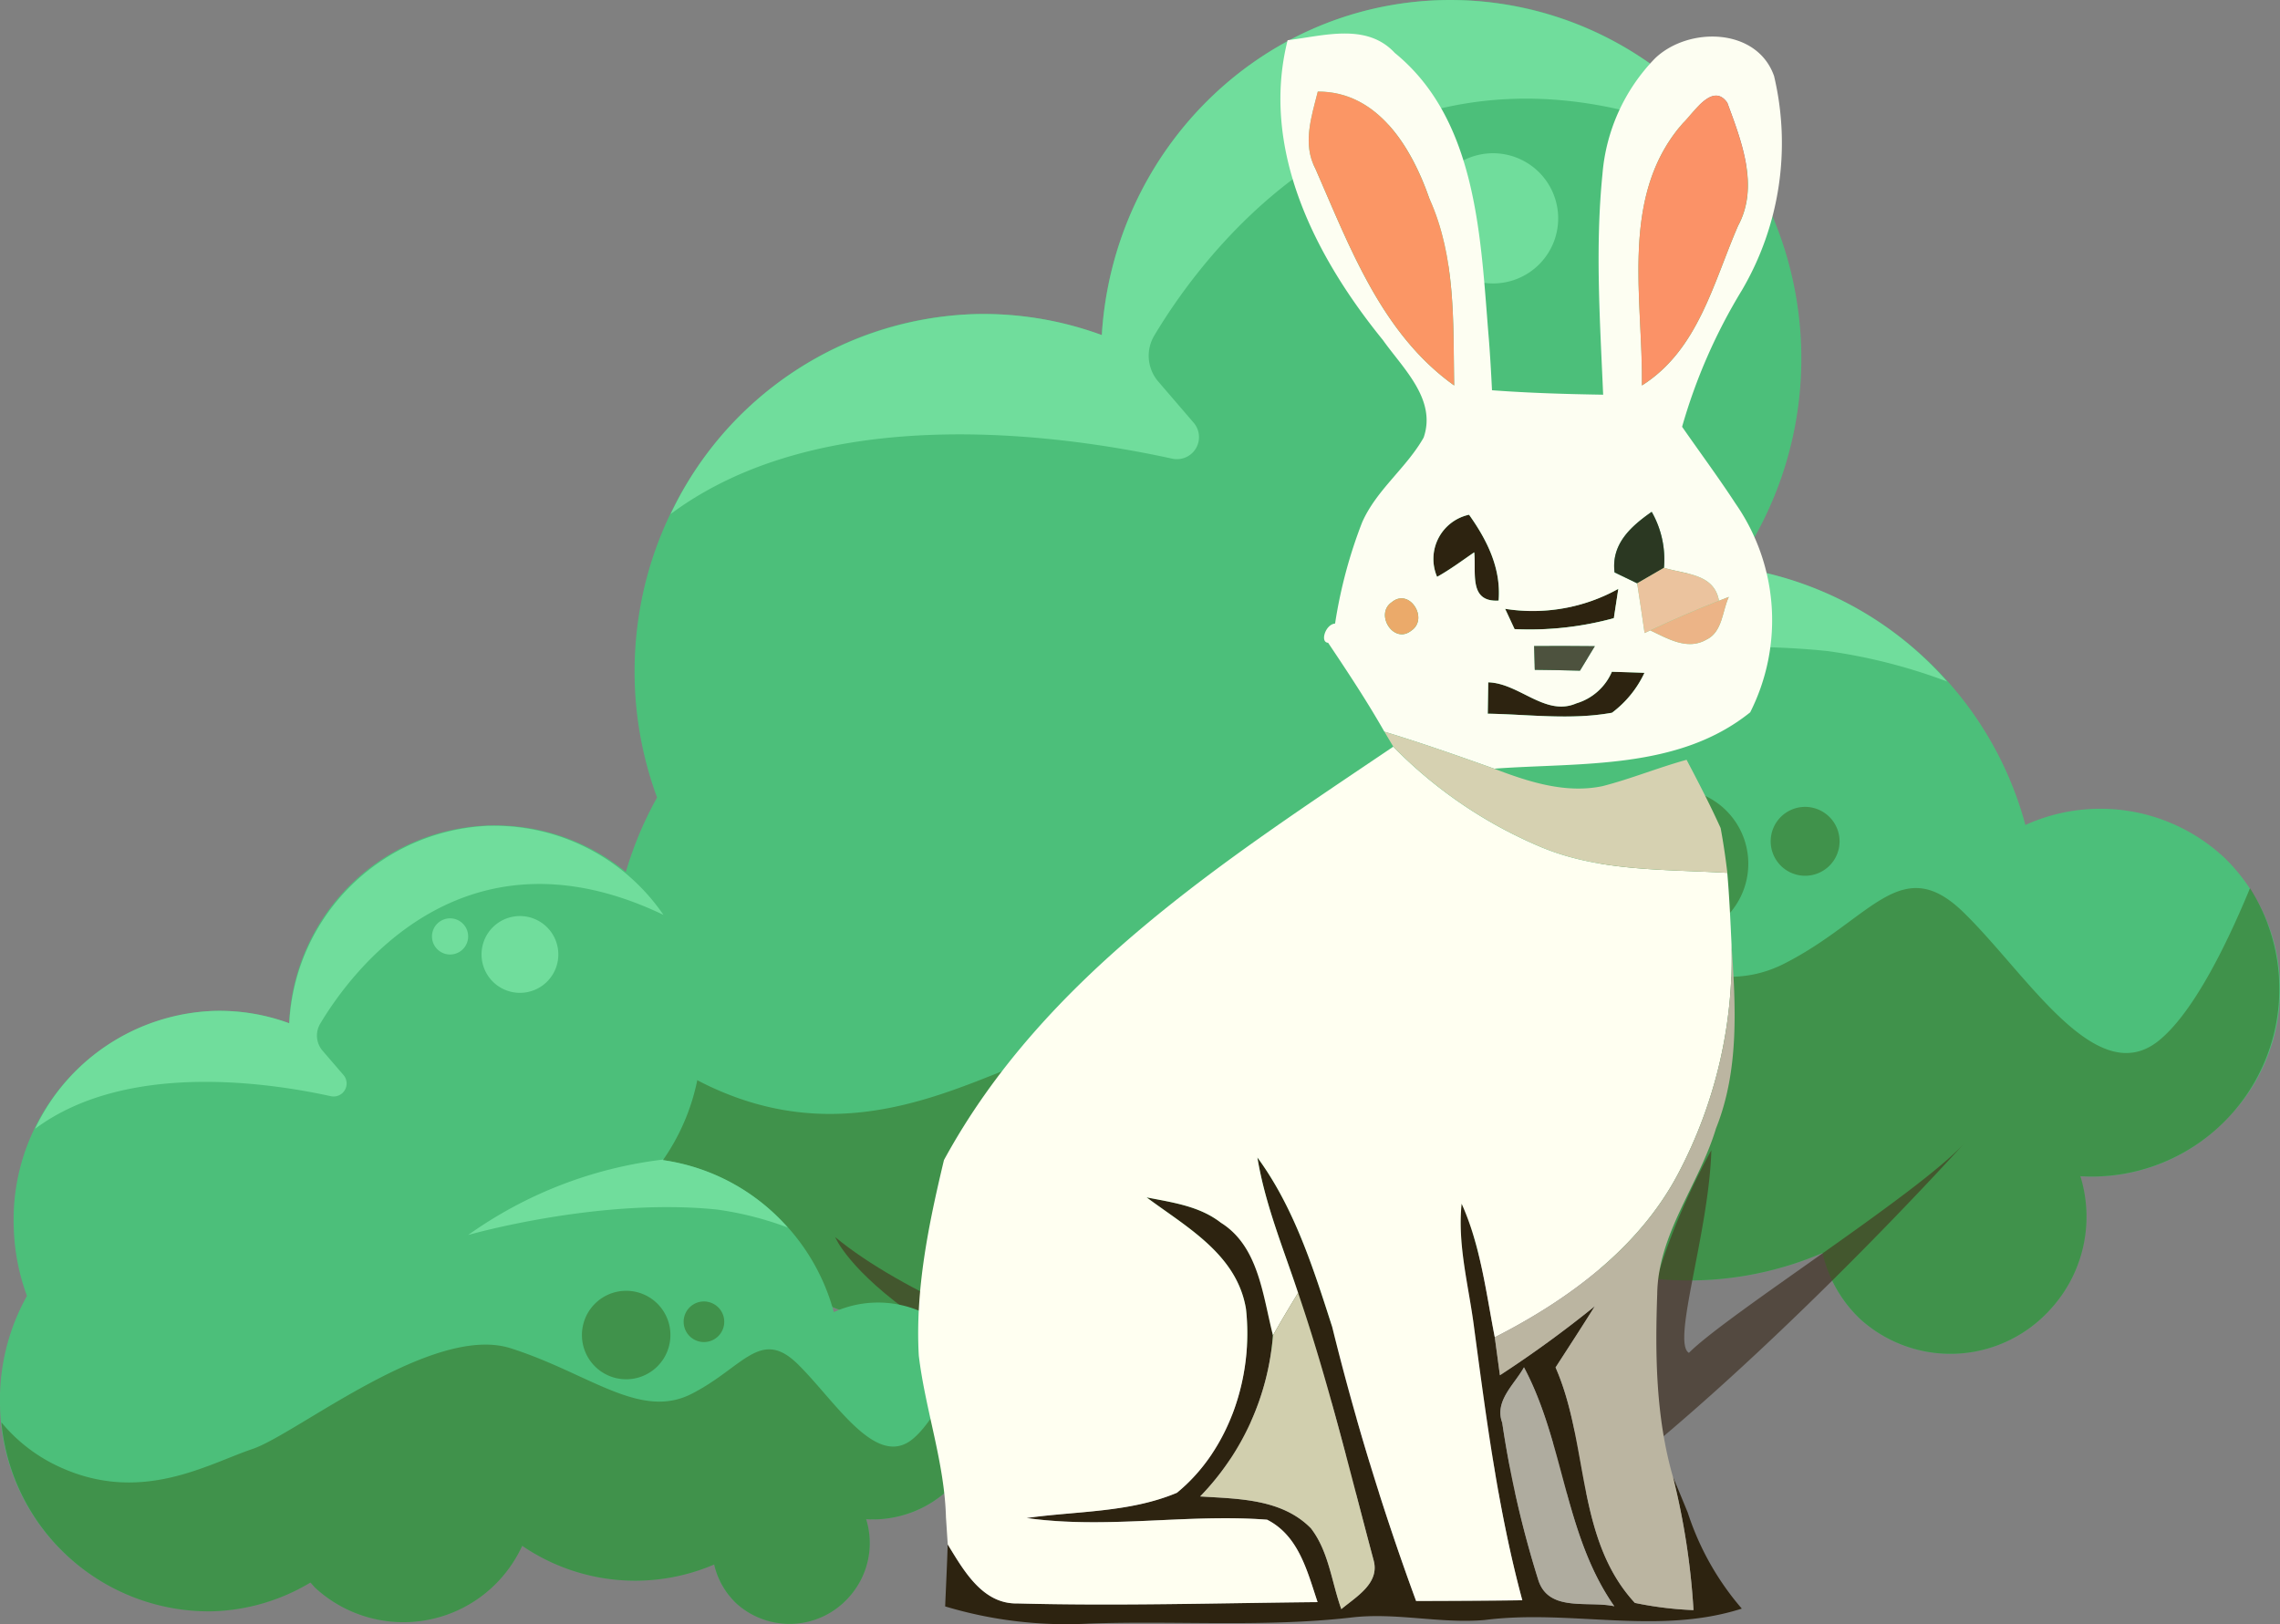
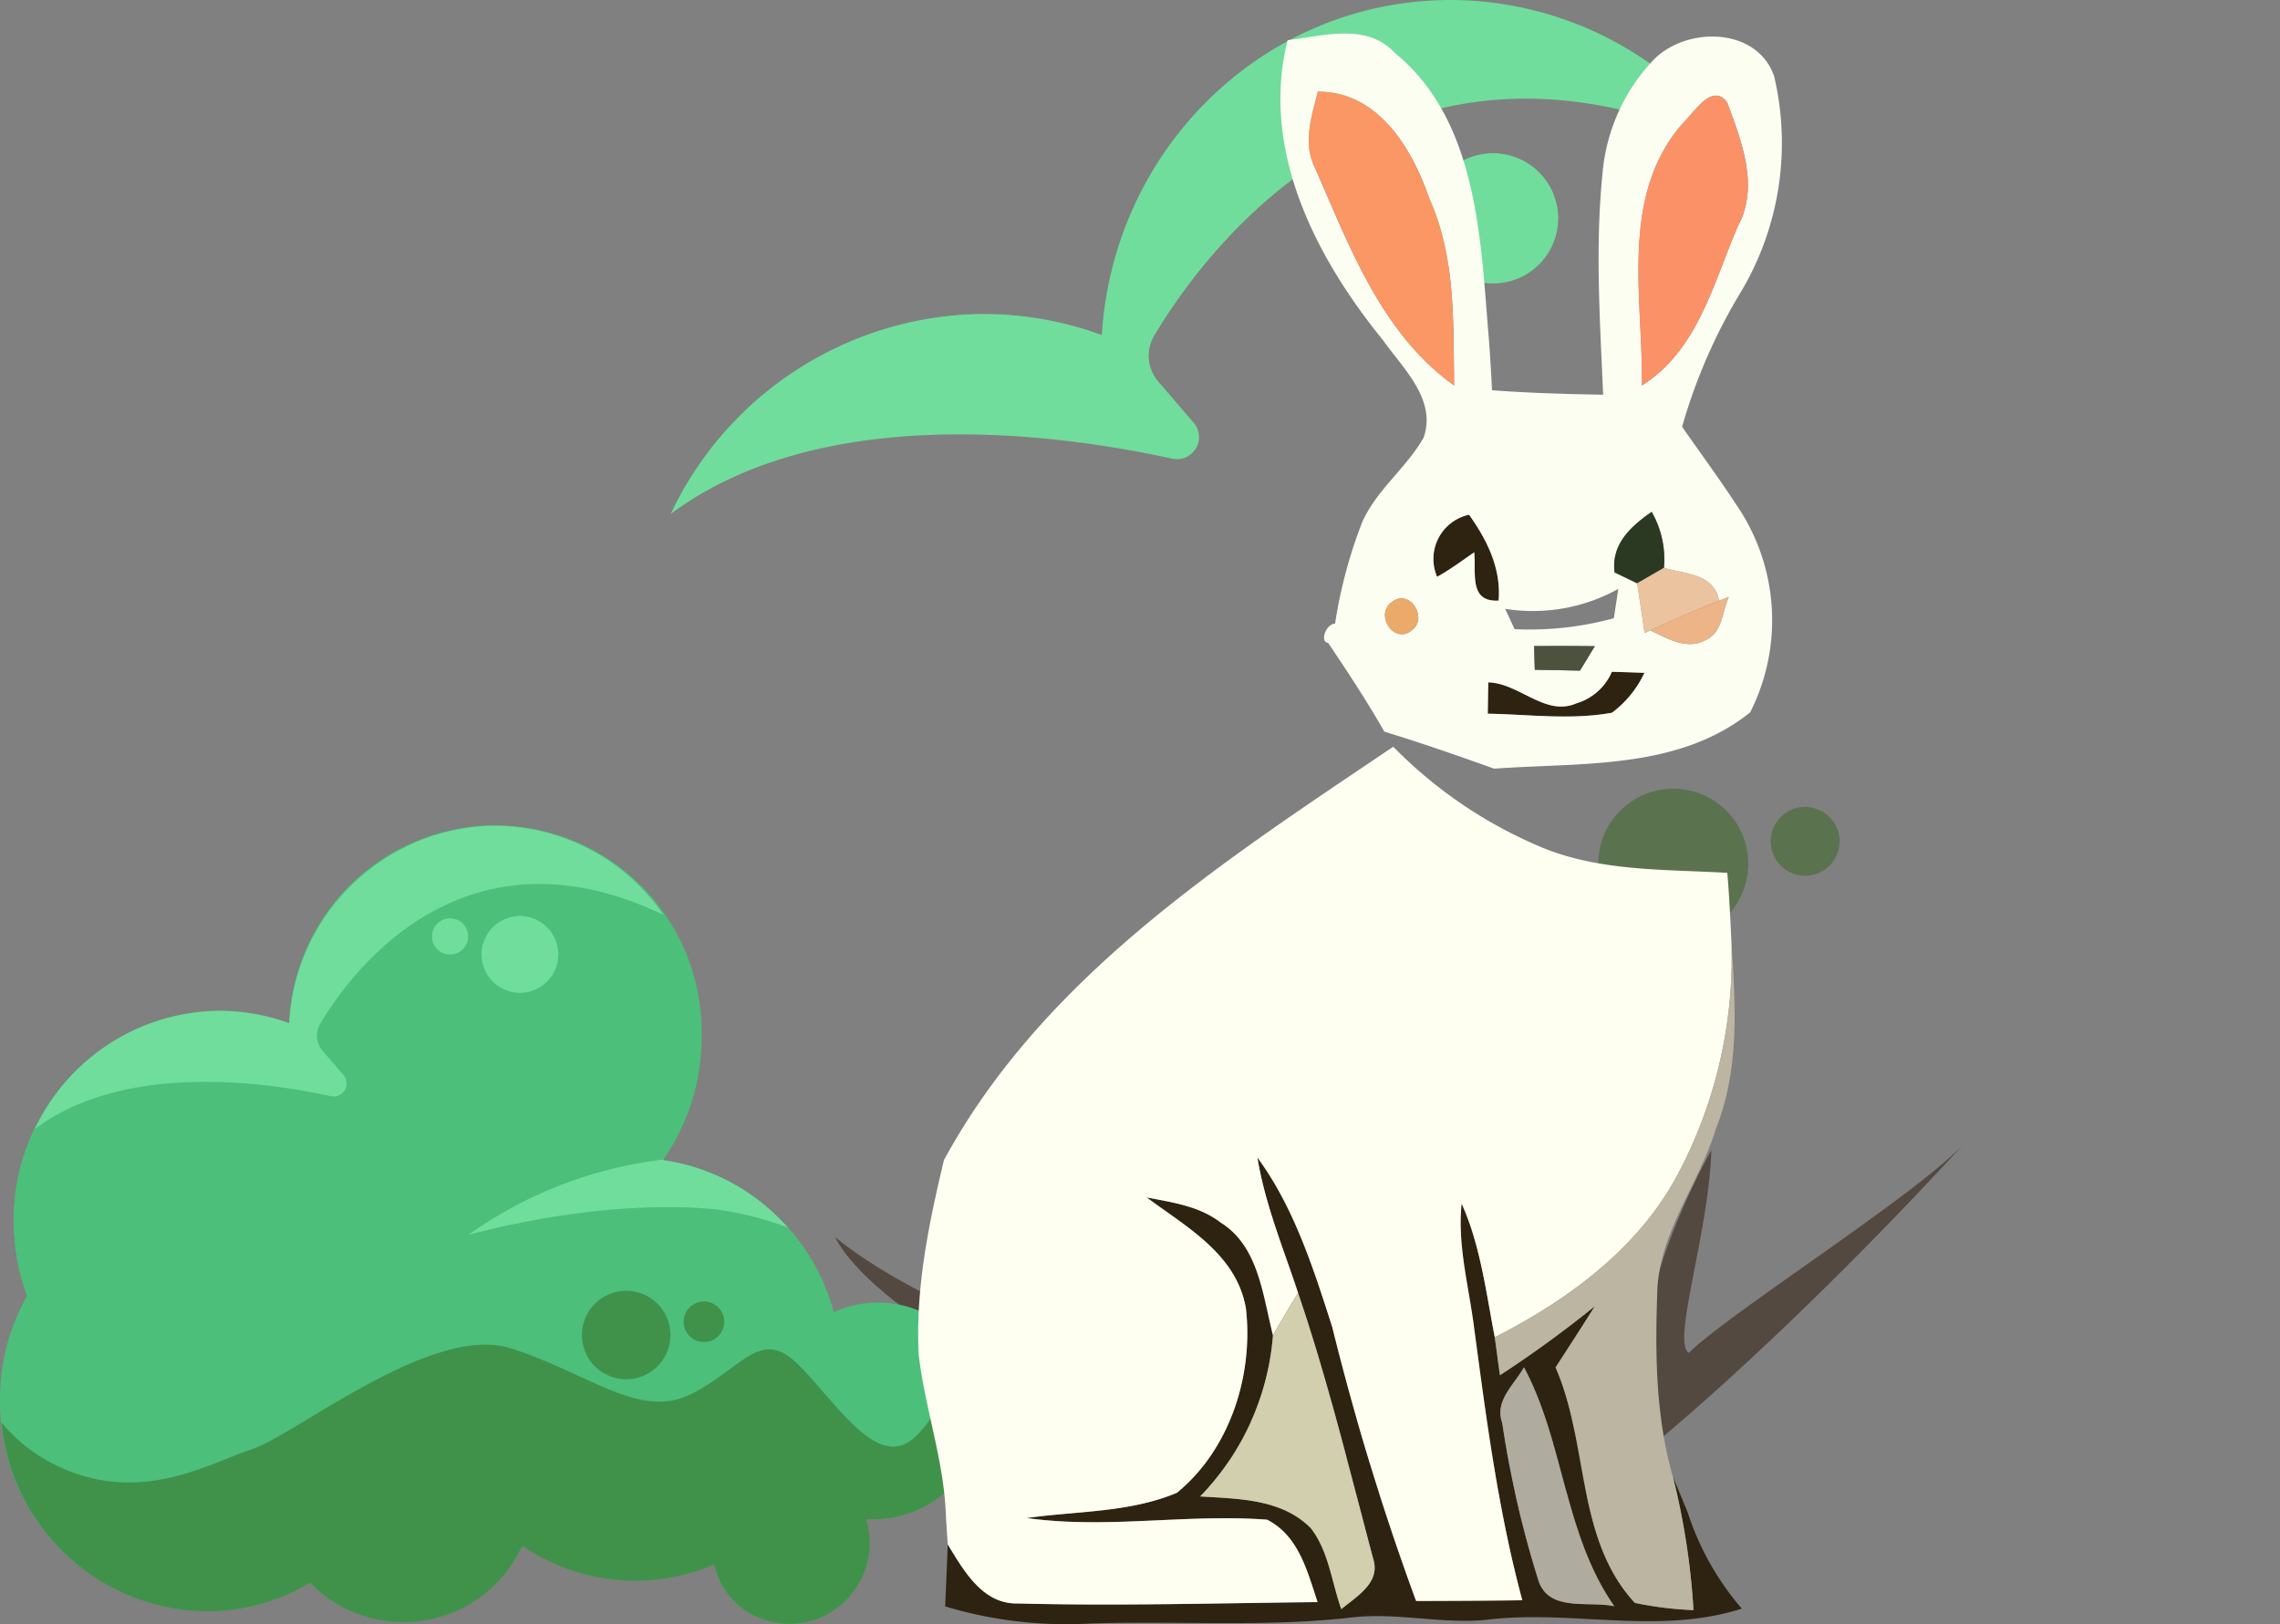
<svg xmlns="http://www.w3.org/2000/svg" width="187.508" height="133.582" viewBox="0 0 187.508 133.582">
  <rect x="0" y="0" width="187.508" height="133.582" fill="#808080" stroke="none" />
  <defs>
    <clipPath id="a">
      <rect width="10.706" height="10.722" fill="#70dd9c" />
    </clipPath>
    <clipPath id="b">
      <rect width="5.04" height="5.044" fill="#70dd9c" />
    </clipPath>
    <clipPath id="c">
      <rect width="137.033" height="46.486" fill="none" />
    </clipPath>
    <clipPath id="d">
      <rect width="87.645" height="42.281" fill="#70dd9c" />
    </clipPath>
    <clipPath id="e">
      <rect width="44.566" height="10.523" fill="#70dd9c" />
    </clipPath>
    <clipPath id="f">
      <rect width="6.312" height="6.322" fill="#70dd9c" />
    </clipPath>
    <clipPath id="g">
      <rect width="2.972" height="2.974" fill="#70dd9c" />
    </clipPath>
    <clipPath id="h">
      <rect width="80.8" height="27.41" fill="none" />
    </clipPath>
    <clipPath id="i">
      <rect width="51.679" height="24.931" fill="#70dd9c" />
    </clipPath>
    <clipPath id="j">
      <rect width="26.278" height="6.205" fill="#70dd9c" />
    </clipPath>
    <clipPath id="k">
      <rect width="71.008" height="130.823" fill="none" />
    </clipPath>
  </defs>
  <g transform="translate(-677.492 -2619.5)">
    <g transform="translate(159.782 1211.073)">
      <g transform="translate(567.982 1408.427)">
-         <path d="M884.856,402.267a14.928,14.928,0,0,0-16.256-2.592,29.054,29.054,0,0,0-23.831-21.2,29.961,29.961,0,0,0,5.394-17.987c-.466-16.273-13.714-29.113-29.616-28.656-15,.412-26.971,12.511-27.91,27.556a28.041,28.041,0,0,0-10.454-1.731c-15.894.449-28.417,13.994-27.952,30.28a29.891,29.891,0,0,0,1.838,9.478,29.706,29.706,0,0,0-3.754,15.333c.462,16.273,13.722,29.113,29.608,28.668a28.1,28.1,0,0,0,13.685-4.014c.239.256.441.532.7.766a18.178,18.178,0,0,0,25.676-1.137,18.686,18.686,0,0,0,3.165-4.747,27.967,27.967,0,0,0,26.769,2.6,10.764,10.764,0,0,0,3.095,5.435,11.061,11.061,0,0,0,15.593-.75,11.255,11.255,0,0,0,2.509-11,15.35,15.35,0,0,0,12.259-4.924,15.135,15.135,0,0,0-.515-21.383" transform="translate(-752.303 -331.818)" fill="#4cbf7a" />
        <path d="M779.87,394.438c-.164,2.184-.235,3.907-.251,5.547h18.259c14.621-11.11,30.527-28.767,30.527-28.767-3.721,4.1-19.5,14.068-22.644,17.233-1.442-.849,1.648-9.882,1.846-16.669,0,0-7.158,12.593-4.937,19.005a97.576,97.576,0,0,1-12.919,7.673c-.828-10.393-1.492-17.567-2-22.52-.132-1.244,12.144-23.2,11.513-22.4-5.044,6.375-7.372,7.533-11.625,15.061-1.36,2.407-4.615-19.273-4.615-19.273-1.735,1.389.247,16.211-.421,19.508a58.719,58.719,0,0,0-.8,7.31c-.194,3.012-.647,10.216-1.014,13.244-3.227-.738-9.453-7.965-17.225-22.079,0,0,6,24.123,16.3,27.127" transform="translate(-717.136 -277.173)" fill="#534940" />
        <path d="M798.759,377.565h8.221c-9.313-4.364-39.292-12.016-50.208-21.053,0,0,4.294,10.908,41.987,21.053" transform="translate(-738.357 -254.754)" fill="#534940" />
        <g transform="translate(67.168 12.604)" opacity="0.997">
          <g transform="translate(0 0)">
            <g clip-path="url(#a)">
              <path d="M779.312,340.242a5.355,5.355,0,1,1-5.357-5.365,5.36,5.36,0,0,1,5.357,5.365" transform="translate(-768.606 -334.876)" fill="#70dd9c" />
            </g>
          </g>
        </g>
        <g transform="translate(60.253 12.926)" opacity="0.997">
          <g transform="translate(0 0)">
            <g clip-path="url(#b)">
              <path d="M771.968,337.473a2.522,2.522,0,1,1-2.514-2.518,2.518,2.518,0,0,1,2.514,2.518" transform="translate(-766.928 -334.955)" fill="#70dd9c" />
            </g>
          </g>
        </g>
        <g transform="translate(0.197 64.878)" opacity="0.5">
          <g transform="translate(0 0)">
            <g clip-path="url(#c)">
-               <path d="M781.777,386.582a28.068,28.068,0,0,0,13.681-4.014c.243.256.445.532.7.766a18.183,18.183,0,0,0,25.681-1.137A18.559,18.559,0,0,0,825,377.45a27.966,27.966,0,0,0,26.769,2.6,10.825,10.825,0,0,0,3.1,5.435,11.061,11.061,0,0,0,15.593-.75,11.257,11.257,0,0,0,2.514-11,15.432,15.432,0,0,0,13.949-23.69c-1.875,4.541-4.6,10.145-7.442,12.49-5.147,4.265-10.809-5.3-16.046-10.434-5.221-5.159-7.628.511-14.835,4.158s-14.3-2.909-25.219-6.375c-10.937-3.457-29.843,11.987-36.028,14.064s-15.436,7.7-26.769,2.551a22.754,22.754,0,0,1-8.225-6.272c1.595,15.152,14.3,26.773,29.427,26.348" transform="translate(-752.354 -341.864)" fill="#34651c" />
              <path d="M784.342,353.727a6.171,6.171,0,1,1-6.173-6.165,6.165,6.165,0,0,1,6.173,6.165" transform="translate(-691.03 -347.563)" fill="#34651c" />
              <path d="M781.108,350.747a2.833,2.833,0,1,1-2.839-2.823,2.838,2.838,0,0,1,2.839,2.823" transform="translate(-680.289 -346.433)" fill="#34651c" />
            </g>
          </g>
        </g>
        <g transform="translate(4.882 0.001)" opacity="0.997">
          <g transform="translate(0 0)">
            <g clip-path="url(#d)">
              <path d="M816.849,331.829c-15,.412-26.983,12.515-27.9,27.547a28.262,28.262,0,0,0-10.463-1.723,28.668,28.668,0,0,0-25,16.446c12.433-9.259,31.825-6.614,41.254-4.554a1.815,1.815,0,0,0,1.763-2.955l-2.921-3.4a3.249,3.249,0,0,1-.326-3.762c4.166-6.989,19.829-28.623,47.876-15.185a28.57,28.57,0,0,0-24.284-12.416" transform="translate(-753.488 -331.818)" fill="#70dd9c" />
            </g>
          </g>
        </g>
        <g transform="translate(65.293 46.572)" opacity="0.997">
          <g transform="translate(0 0)">
            <g clip-path="url(#e)">
-               <path d="M795.367,343.12a58.817,58.817,0,0,0-27.218,10.525s18.272-5.258,34.734-3.544a45.7,45.7,0,0,1,9.828,2.505,28.5,28.5,0,0,0-17.394-9.4.286.286,0,0,1,.049-.082" transform="translate(-768.145 -343.12)" fill="#70dd9c" />
-             </g>
+               </g>
          </g>
        </g>
      </g>
      <g transform="translate(517.71 1476.343)">
        <path d="M830.461,373.357a8.8,8.8,0,0,0-9.585-1.528,17.131,17.131,0,0,0-14.052-12.5A17.666,17.666,0,0,0,810,348.722a16.967,16.967,0,0,0-33.92-.649,16.534,16.534,0,0,0-6.164-1.021,17.179,17.179,0,0,0-16.481,17.854,17.628,17.628,0,0,0,1.084,5.589,17.517,17.517,0,0,0-2.214,9.041,17.194,17.194,0,0,0,17.458,16.9,16.568,16.568,0,0,0,8.069-2.367c.141.151.26.313.411.452a10.719,10.719,0,0,0,15.14-.671,11.02,11.02,0,0,0,1.866-2.8,16.49,16.49,0,0,0,15.784,1.536,6.347,6.347,0,0,0,1.825,3.2,6.522,6.522,0,0,0,9.194-.442,6.636,6.636,0,0,0,1.48-6.485,9.051,9.051,0,0,0,7.229-2.9,8.924,8.924,0,0,0-.3-12.608" transform="translate(-752.303 -331.818)" fill="#4cbf7a" />
        <g transform="translate(39.605 7.432)" opacity="0.997">
          <g transform="translate(0 0)">
            <g clip-path="url(#f)">
              <path d="M774.917,338.04a3.158,3.158,0,1,1-3.159-3.163,3.16,3.16,0,0,1,3.159,3.163" transform="translate(-768.604 -334.876)" fill="#70dd9c" />
            </g>
          </g>
        </g>
        <g transform="translate(35.528 7.622)" opacity="0.997">
          <g transform="translate(0 0)">
            <g clip-path="url(#g)">
              <path d="M769.9,336.44a1.487,1.487,0,1,1-1.482-1.485,1.485,1.485,0,0,1,1.482,1.485" transform="translate(-766.927 -334.955)" fill="#70dd9c" />
            </g>
          </g>
        </g>
        <g transform="translate(0.116 38.255)" opacity="0.5">
          <g transform="translate(0 0)">
            <g clip-path="url(#h)">
              <path d="M769.7,371.319a16.55,16.55,0,0,0,8.067-2.367c.143.151.263.313.411.452a10.722,10.722,0,0,0,15.142-.671,10.943,10.943,0,0,0,1.864-2.8,16.489,16.489,0,0,0,15.784,1.536,6.383,6.383,0,0,0,1.825,3.2,6.522,6.522,0,0,0,9.194-.442,6.638,6.638,0,0,0,1.482-6.485,9.1,9.1,0,0,0,8.225-13.969c-1.106,2.678-2.714,5.982-4.388,7.365-3.035,2.515-6.373-3.122-9.461-6.152s-4.5.3-8.747,2.452-8.434-1.715-14.87-3.759-17.6,7.068-21.244,8.293-9.1,4.539-15.784,1.5a13.417,13.417,0,0,1-4.85-3.7A17.145,17.145,0,0,0,769.7,371.319" transform="translate(-752.352 -344.952)" fill="#34651c" />
              <path d="M779.277,351.2a3.639,3.639,0,1,1-3.64-3.635,3.635,3.635,0,0,1,3.64,3.635" transform="translate(-724.257 -347.563)" fill="#34651c" />
              <path d="M778.783,349.588a1.67,1.67,0,1,1-1.674-1.664,1.673,1.673,0,0,1,1.674,1.664" transform="translate(-719.336 -347.045)" fill="#34651c" />
            </g>
          </g>
        </g>
        <g transform="translate(2.879 0.001)" opacity="0.997">
          <g transform="translate(0 0)">
            <g clip-path="url(#i)">
              <path d="M790.848,331.825A17.131,17.131,0,0,0,774.4,348.068a16.664,16.664,0,0,0-6.169-1.016,16.9,16.9,0,0,0-14.739,9.7c7.331-5.46,18.765-3.9,24.325-2.685a1.07,1.07,0,0,0,1.04-1.742l-1.723-2a1.916,1.916,0,0,1-.192-2.218c2.457-4.121,11.692-16.877,28.229-8.954a16.846,16.846,0,0,0-14.319-7.321" transform="translate(-753.488 -331.818)" fill="#70dd9c" />
            </g>
          </g>
        </g>
        <g transform="translate(38.499 27.461)" opacity="0.997">
          <g transform="translate(0 0)">
            <g clip-path="url(#j)">
              <path d="M784.2,343.12a34.681,34.681,0,0,0-16.049,6.206s10.774-3.1,20.481-2.09a26.949,26.949,0,0,1,5.8,1.477,16.808,16.808,0,0,0-10.256-5.545.172.172,0,0,1,.029-.049" transform="translate(-768.147 -343.12)" fill="#70dd9c" />
            </g>
          </g>
        </g>
      </g>
    </g>
    <g transform="translate(753 2622.259)">
      <g clip-path="url(#k)">
        <path d="M84.773,83.965A3.721,3.721,0,0,1,87.4,78.856c1.482,2.085,2.648,4.407,2.431,7.065-2.49.139-1.828-2.312-2.006-3.972-1.008.692-1.986,1.423-3.053,2.016" transform="translate(-42.093 -39.277)" fill="#2d2310" />
-         <path d="M96.177,92.643A14.5,14.5,0,0,0,105.486,91c-.089.6-.277,1.808-.366,2.411a26.2,26.2,0,0,1-8.162.9c-.2-.415-.583-1.255-.78-1.67" transform="translate(-47.904 -45.327)" fill="#2d2310" />
        <path d="M103.549,104.587c.672.02,2.006.059,2.678.089a8.711,8.711,0,0,1-2.668,3.281c-3.37.613-6.819.139-10.218.079.01-.642.03-1.937.04-2.579,2.559.069,4.693,2.836,7.243,1.73a4.608,4.608,0,0,0,2.925-2.6" transform="translate(-46.492 -52.093)" fill="#2d2310" />
        <path d="M30.105,184.184c3.024,4.121,4.6,9.091,6.146,13.913a213.722,213.722,0,0,0,6.907,22.569c2.915-.01,5.82-.02,8.735-.059-1.977-7.322-2.945-14.832-3.953-22.332-.425-3.419-1.394-6.818-1.038-10.286,1.561,3.458,2.006,7.282,2.727,10.988.109.78.316,2.342.425,3.122a93.584,93.584,0,0,0,7.806-5.682c-1.057,1.69-2.144,3.36-3.231,5.04,2.757,6.274,1.65,14.091,6.522,19.367a29.146,29.146,0,0,0,4.823.593,59.507,59.507,0,0,0-1.69-10.958q.608,1.452,1.216,2.935a22.88,22.88,0,0,0,4.446,7.9c-6.917,2.224-14.1.03-21.156.939-3.677.316-7.333-.652-11.009-.2-7.154.811-14.358.237-21.542.494a34.542,34.542,0,0,1-11.808-1.413c.069-1.71.158-3.4.207-5.1,1.3,2.125,2.856,4.921,5.741,4.852,8.221.217,16.452-.03,24.674-.109-.85-2.539-1.551-5.454-4.15-6.778-6.581-.5-13.2.791-19.783-.139,4.121-.583,8.459-.435,12.362-2.075,4.358-3.558,6.295-9.644,5.682-15.129-.741-4.476-4.882-6.719-8.172-9.17,2.105.415,4.358.712,6.107,2.085,3.122,1.947,3.449,6.028,4.288,9.269A21.423,21.423,0,0,1,25.4,212.07c3.152.2,6.719.188,9.111,2.618,1.472,1.907,1.7,4.427,2.5,6.65,1.226-1.028,3.192-2.134,2.648-4.041-1.967-7.352-3.745-14.773-6.206-21.976-1.225-3.686-2.717-7.293-3.35-11.137M50.243,206a84.293,84.293,0,0,0,2.945,12.866c.811,2.767,4.111,1.759,6.274,2.234-4.13-5.9-4.1-13.4-7.43-19.655-.781,1.413-2.451,2.767-1.789,4.555" transform="translate(-2.208 -91.739)" fill="#2d2310" />
        <path d="M2.117,150.885c8.231-15.148,23.073-24.635,36.957-34.012a37.16,37.16,0,0,0,11.887,8.142c4.9,2.144,10.356,1.927,15.584,2.234.168,1.936.256,3.883.346,5.84a38.015,38.015,0,0,1-4.407,18.943c-3.231,6.1-9.031,10.346-15.06,13.419-.721-3.705-1.166-7.529-2.727-10.988-.355,3.468.613,6.868,1.038,10.287,1.008,7.5,1.976,15.01,3.953,22.332-2.915.04-5.82.05-8.735.059a213.958,213.958,0,0,1-6.907-22.569c-1.551-4.822-3.122-9.792-6.146-13.913.632,3.844,2.125,7.451,3.35,11.137-.7,1.156-1.4,2.312-2.065,3.5-.84-3.241-1.166-7.322-4.288-9.268-1.749-1.374-4-1.67-6.107-2.085,3.291,2.451,7.431,4.694,8.172,9.17.613,5.484-1.324,11.572-5.682,15.129-3.9,1.64-8.241,1.492-12.362,2.075,6.581.929,13.2-.365,19.783.139,2.6,1.324,3.3,4.239,4.15,6.779-8.221.079-16.452.326-24.674.108-2.885.069-4.436-2.727-5.741-4.852-.04-.554-.109-1.67-.148-2.234-.119-4.526-1.7-8.834-2.234-13.3-.306-5.425.811-10.82,2.065-16.067" transform="translate(0 -58.212)" fill="#fffff1" />
        <path d="M51.913.547C54.848.2,58.4-.916,60.727,1.594c6.867,5.6,7.055,15.435,7.737,23.557.109,1.393.188,2.787.257,4.19,3.044.227,6.087.316,9.14.366-.257-6.038-.662-12.1-.059-18.113a15.442,15.442,0,0,1,4.318-9.545c2.737-2.638,8.4-2.559,9.8,1.453A23.93,23.93,0,0,1,89.275,21.11a45.574,45.574,0,0,0-4.921,11.235c1.462,2.105,2.994,4.17,4.4,6.324a16.8,16.8,0,0,1,1.2,17.164C84.028,60.6,76.024,59.944,68.9,60.468c-2.994-1.067-6-2.125-9.032-3.044-1.433-2.52-3.024-4.921-4.625-7.312-.69-.031-.221-1.524.573-1.581a39.318,39.318,0,0,1,2.223-8.32c1.176-2.678,3.636-4.466,5.059-6.976,1.087-3.143-1.7-5.692-3.35-8.024C54.205,18.392,49.65,9.549,51.913.547m2.48,4.229c-.514,2.055-1.275,4.288-.207,6.314,2.836,6.463,5.444,13.587,11.423,17.856-.089-5.178.149-10.563-2.045-15.386-1.433-4.13-4.21-8.814-9.17-8.785m30.05,2.569c-5.267,5.968-3.3,14.367-3.389,21.6,4.625-2.925,5.86-8.429,7.9-13.123,1.759-3.241.287-6.957-.879-10.129-1.2-1.72-2.757.8-3.626,1.65M64.206,44.687c1.067-.593,2.045-1.324,3.053-2.016.178,1.66-.484,4.111,2.006,3.972.217-2.658-.949-4.98-2.431-7.065a3.721,3.721,0,0,0-2.629,5.109M78.8,44.322c.465.227,1.393.672,1.858.9.218,1.354.415,2.717.613,4.091l.464-.218c1.413.663,3.054,1.67,4.615.761,1.334-.632,1.3-2.351,1.848-3.517l-.81.316c-.4-2.253-2.787-2.174-4.526-2.708a7.9,7.9,0,0,0-1.008-4.6c-1.73,1.206-3.34,2.658-3.054,4.98m-9,2.994c.2.415.583,1.255.78,1.67a26.2,26.2,0,0,0,8.162-.9c.089-.6.277-1.808.366-2.411a14.5,14.5,0,0,1-9.309,1.64m-9.309-.554c-1.443.969.128,3.508,1.591,2.352,1.463-.978-.139-3.538-1.591-2.352m11.69,3.617c.01.494.039,1.472.059,1.956,1.235.01,2.47.04,3.715.069l1.225-2.016c-1.67-.02-3.34-.02-5-.01m6.4,2.115a4.608,4.608,0,0,1-2.925,2.6c-2.55,1.107-4.684-1.66-7.243-1.73-.01.642-.03,1.937-.04,2.579,3.4.059,6.848.534,10.218-.079a8.711,8.711,0,0,0,2.668-3.281c-.672-.03-2.006-.069-2.678-.089" transform="translate(-21.526 0)" fill="#fdfef2" />
        <path d="M64.743,9.516c4.96-.03,7.737,4.654,9.17,8.785,2.194,4.822,1.956,10.207,2.045,15.386C69.98,29.417,67.372,22.293,64.536,15.83c-1.068-2.025-.307-4.259.207-6.314" transform="translate(-31.876 -4.74)" fill="#fb9665" />
        <path d="M121.705,12.415c.869-.85,2.431-3.369,3.626-1.65,1.166,3.172,2.639,6.887.879,10.129-2.035,4.693-3.27,10.2-7.9,13.123.089-7.233-1.877-15.633,3.389-21.6" transform="translate(-58.788 -5.069)" fill="#fb9267" />
        <path d="M114.079,83.364c-.287-2.322,1.324-3.775,3.053-4.981a7.9,7.9,0,0,1,1.008,4.605c-.543.316-1.65.958-2.2,1.275-.464-.227-1.393-.672-1.858-.9" transform="translate(-56.804 -39.041)" fill="#2b3822" />
        <path d="M117.814,88.832c.554-.316,1.66-.959,2.2-1.275,1.739.534,4.131.455,4.526,2.708q-2.86,1.126-5.652,2.44l-.464.218c-.2-1.374-.4-2.737-.613-4.091" transform="translate(-58.681 -43.611)" fill="#ebc39e" />
        <path d="M77.064,92.864c1.453-1.186,3.053,1.373,1.591,2.352-1.463,1.156-3.034-1.384-1.591-2.352" transform="translate(-38.1 -46.101)" fill="#ebaa6a" />
        <path d="M119.96,95.079q2.786-1.319,5.652-2.441l.811-.316c-.544,1.166-.514,2.886-1.848,3.518-1.561.909-3.2-.1-4.615-.761" transform="translate(-59.75 -45.984)" fill="#ecb487" />
        <path d="M100.922,100.367c1.66-.01,3.33-.01,5,.01l-1.225,2.016c-1.245-.03-2.48-.059-3.716-.069-.02-.484-.049-1.463-.059-1.956" transform="translate(-50.267 -49.988)" fill="#4d523e" />
-         <path d="M76.391,114.411c3.034.919,6.038,1.977,9.032,3.044,2.816,1.078,5.879,2.075,8.923,1.432,2.332-.6,4.565-1.521,6.9-2.164.968,1.838,1.937,3.706,2.8,5.613.227,1.215.405,2.44.553,3.686-5.227-.306-10.682-.088-15.583-2.234a37.147,37.147,0,0,1-11.887-8.142c-.188-.316-.554-.929-.731-1.235" transform="translate(-38.049 -56.986)" fill="#d6d1b1" />
        <path d="M113.95,149.18c.346,5.079.662,10.356-1.275,15.188-1.393,4.624-4.773,8.656-4.832,13.636-.178,5.03-.108,10.148,1.294,15.02a59.471,59.471,0,0,1,1.69,10.959,29.271,29.271,0,0,1-4.822-.593c-4.872-5.277-3.765-13.093-6.521-19.368,1.087-1.68,2.174-3.35,3.231-5.04a93.59,93.59,0,0,1-7.806,5.682c-.108-.78-.316-2.342-.425-3.122,6.028-3.073,11.828-7.322,15.059-13.419a38.014,38.014,0,0,0,4.407-18.943" transform="translate(-47.061 -74.304)" fill="#bbb5a1" />
        <path d="M54.264,206.372c2.46,7.2,4.239,14.625,6.205,21.976.544,1.907-1.422,3.014-2.649,4.041-.8-2.223-1.027-4.743-2.5-6.65-2.392-2.431-5.958-2.421-9.11-2.619A21.426,21.426,0,0,0,52.2,209.87c.662-1.186,1.364-2.342,2.065-3.5" transform="translate(-23.017 -102.79)" fill="#d1cfae" />
        <path d="M95.553,223.133c-.662-1.788,1.008-3.142,1.789-4.555,3.329,6.255,3.3,13.755,7.43,19.655-2.164-.475-5.464.534-6.274-2.234a84.3,84.3,0,0,1-2.945-12.866" transform="translate(-47.518 -108.87)" fill="#afac9f" />
      </g>
    </g>
  </g>
</svg>